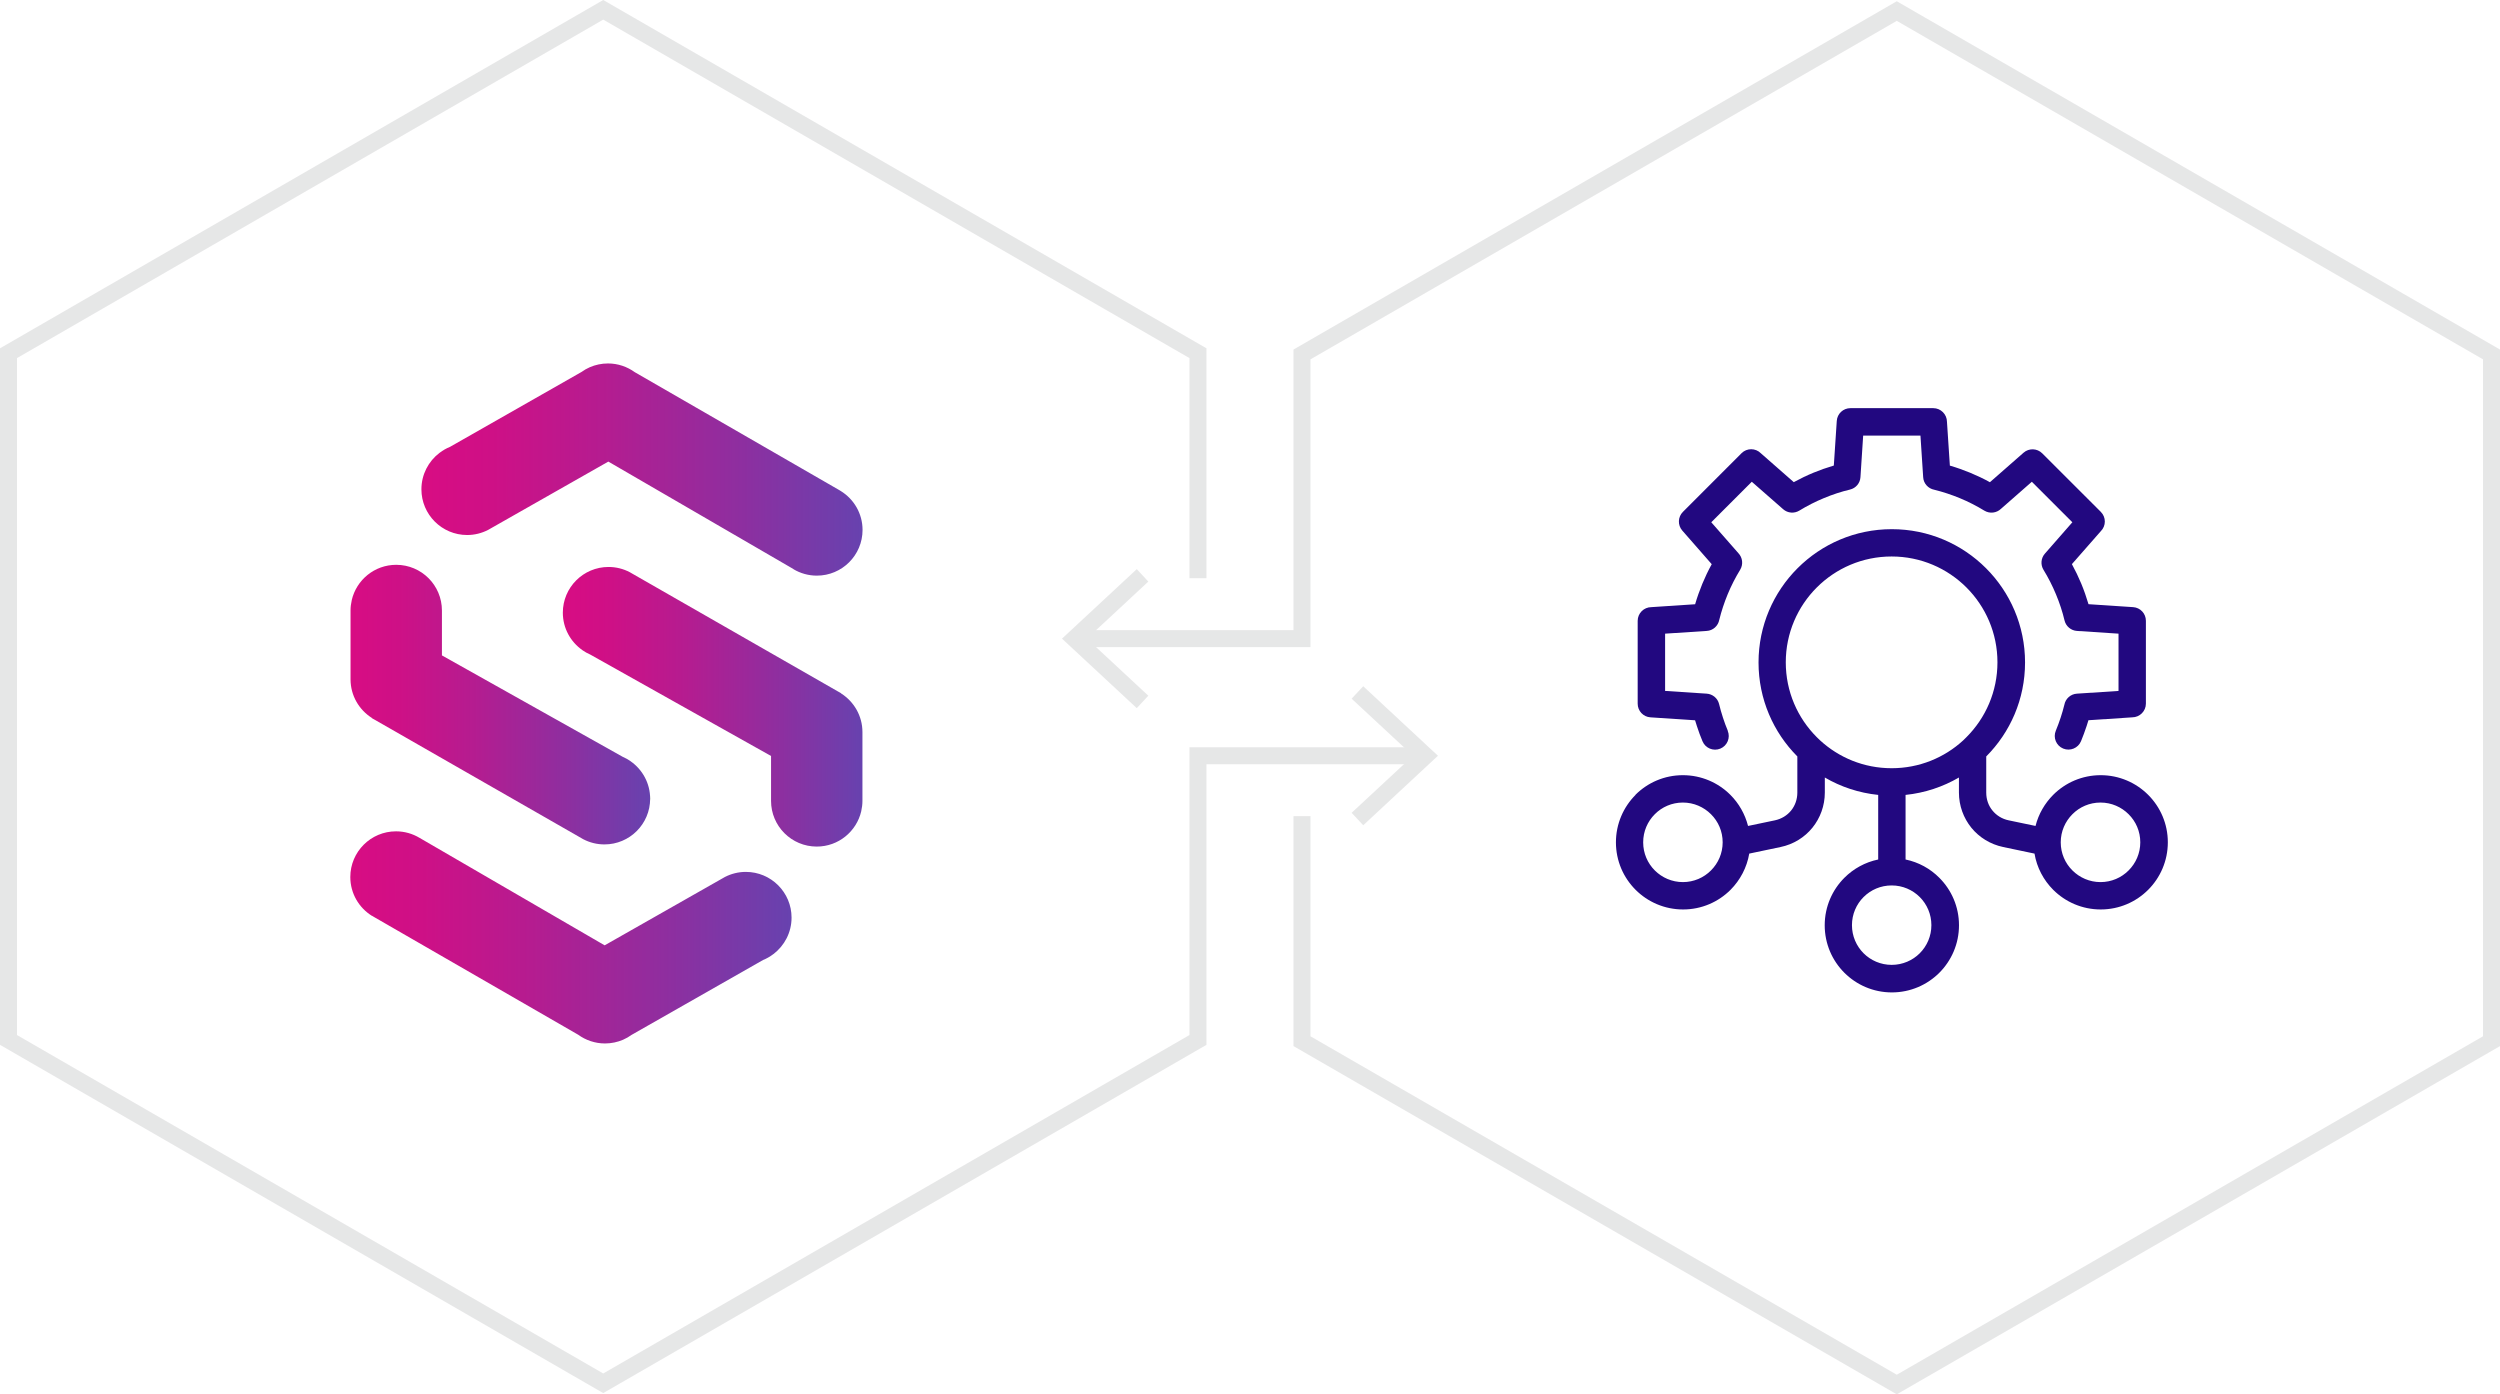
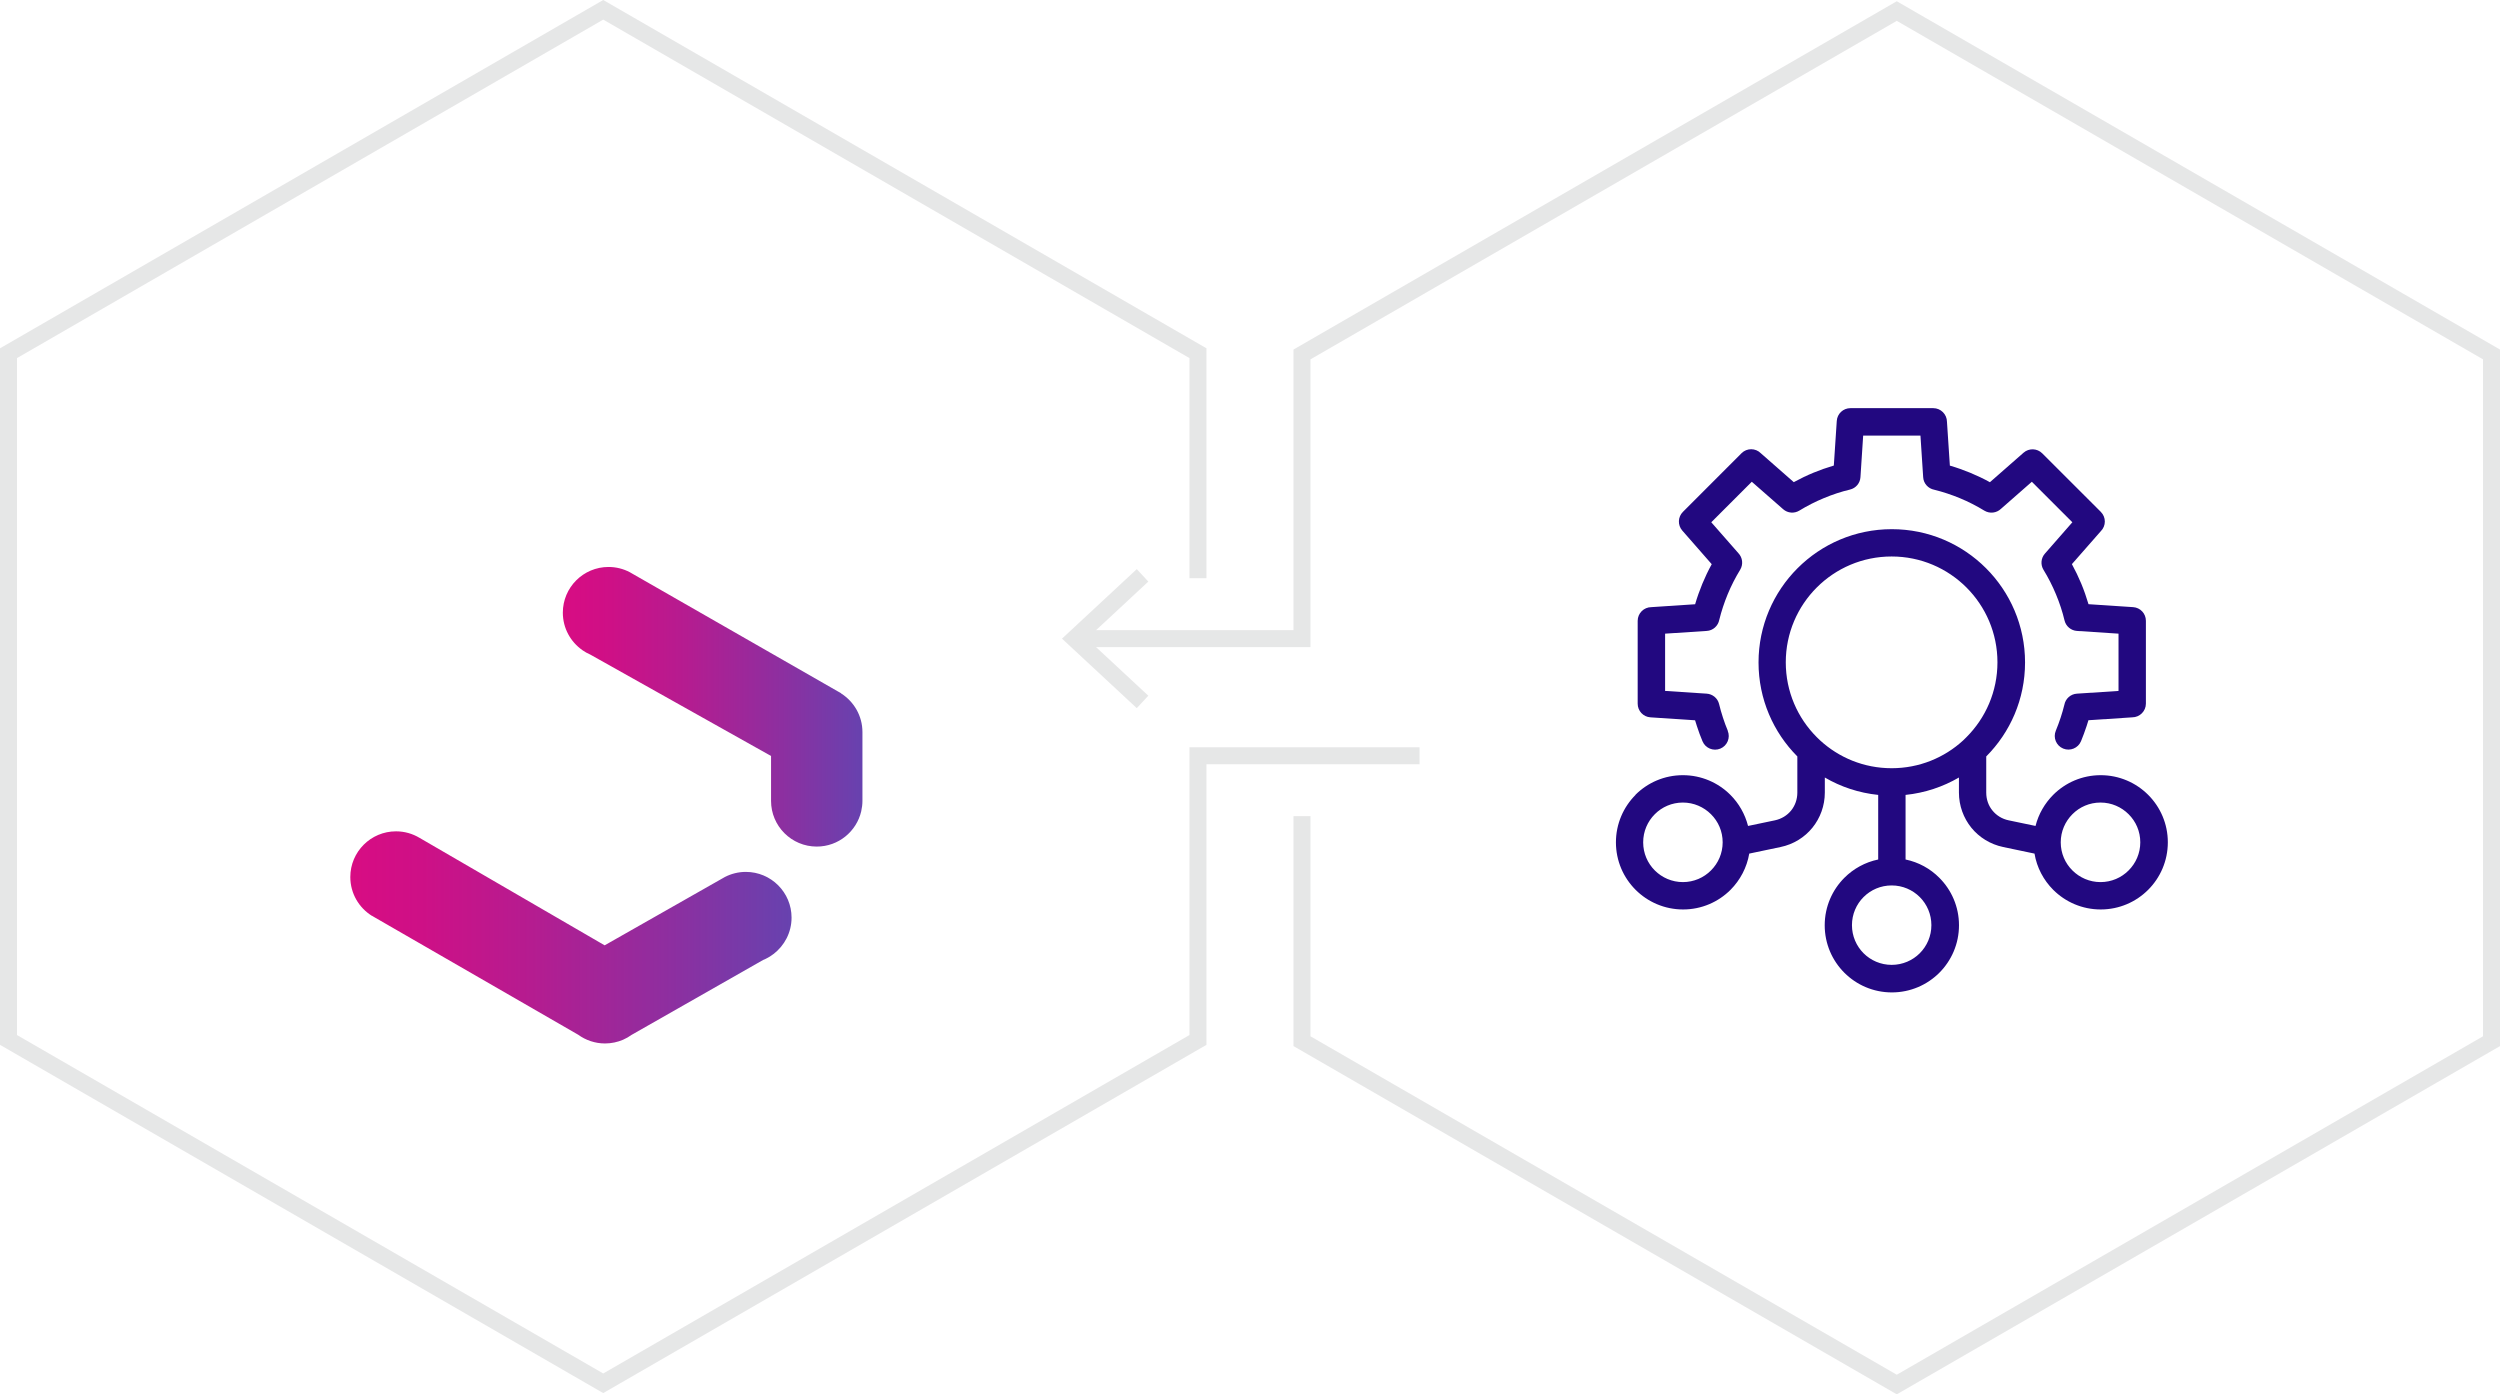
<svg xmlns="http://www.w3.org/2000/svg" xmlns:xlink="http://www.w3.org/1999/xlink" id="Layer_2" data-name="Layer 2" viewBox="0 0 441.25 246.11">
  <defs>
    <style> .cls-1 { fill: #220880; } .cls-2 { fill: url(#linear-gradient-4); } .cls-3 { fill: url(#linear-gradient-3); } .cls-4 { fill: url(#linear-gradient-2); } .cls-5 { fill: url(#linear-gradient); } .cls-6 { fill: none; stroke: #cecfd0; stroke-miterlimit: 10; stroke-width: 3px; } .cls-7 { opacity: .5; } .cls-8 { fill: #cecfd0; } </style>
    <linearGradient id="linear-gradient" x1="61.85" y1="165.45" x2="139.72" y2="165.45" gradientUnits="userSpaceOnUse">
      <stop offset="0" stop-color="#d80c83" />
      <stop offset=".16" stop-color="#ce1086" />
      <stop offset=".41" stop-color="#b51c90" />
      <stop offset=".73" stop-color="#8d2fa0" />
      <stop offset="1" stop-color="#6742af" />
      <stop offset="1" stop-color="#231f20" />
    </linearGradient>
    <linearGradient id="linear-gradient-2" x1="74.37" y1="82.88" x2="152.24" y2="82.88" xlink:href="#linear-gradient" />
    <linearGradient id="linear-gradient-3" x1="99.36" y1="124.74" x2="152.24" y2="124.74" xlink:href="#linear-gradient" />
    <linearGradient id="linear-gradient-4" y1="124.37" x2="114.73" y2="124.37" xlink:href="#linear-gradient" />
  </defs>
  <g id="Site_Icons" data-name="Site Icons">
    <g>
      <g class="cls-7">
        <g>
          <polyline class="cls-6" points="229.8 144.05 229.8 183.77 334.78 244.37 439.75 183.77 439.75 62.56 334.78 1.95 229.8 62.56 229.8 112.72 190.7 112.72" />
          <polygon class="cls-8" points="200.64 100.45 202.68 102.65 191.85 112.72 202.68 122.79 200.64 124.99 187.44 112.72 200.64 100.45" />
        </g>
      </g>
      <g class="cls-7">
        <g>
          <polyline class="cls-6" points="211.44 102.05 211.44 62.34 106.47 1.73 1.5 62.34 1.5 183.55 106.47 244.15 211.44 183.55 211.44 133.39 250.55 133.39" />
-           <polygon class="cls-8" points="240.61 145.66 238.56 143.46 249.4 133.39 238.56 123.32 240.61 121.12 253.8 133.39 240.61 145.66" />
        </g>
      </g>
      <g>
        <path class="cls-5" d="M65.67,161.64h0s.28.17.28.17c.06.03.11.07.17.1l35.93,20.72h0c1.33.96,2.96,1.54,4.73,1.54,1.14,0,2.22-.24,3.2-.66h0s.02-.01.02-.01c.52-.23,1-.5,1.45-.83l23.23-13.23c.65-.26,1.25-.61,1.8-1.03l.05-.03h0c1.93-1.48,3.18-3.8,3.18-6.42,0-4.45-3.61-8.07-8.07-8.07-1.33,0-2.59.33-3.7.9h0s-.05.03-.05.03c-.1.05-.2.11-.3.17l-20.87,11.86-32.69-18.98h0c-1.21-.72-2.62-1.14-4.13-1.14-4.46,0-8.07,3.61-8.07,8.07,0,2.89,1.53,5.43,3.82,6.85Z" />
-         <path class="cls-4" d="M140.04,100.46h0c1.21.72,2.62,1.14,4.13,1.14,4.46,0,8.07-3.61,8.07-8.07,0-2.89-1.53-5.43-3.82-6.85h0s-.28-.17-.28-.17c-.06-.03-.11-.07-.17-.1l-35.93-20.72h0c-1.33-.96-2.96-1.54-4.73-1.54-1.14,0-2.22.24-3.2.66h0s-.02.01-.02.01c-.52.23-1,.5-1.45.83l-23.23,13.23c-.65.26-1.25.61-1.8,1.03l-.05.03h0c-1.93,1.48-3.18,3.8-3.18,6.42,0,4.45,3.61,8.07,8.07,8.07,1.33,0,2.59-.33,3.7-.9h0s.05-.03.05-.03c.1-.05.2-.11.3-.17l20.87-11.86,32.69,18.98Z" />
        <path class="cls-3" d="M148.47,122.37h0s-.2-.12-.2-.12c-.12-.07-.24-.14-.36-.2l-36.43-20.87c-.1-.06-.2-.12-.31-.18l-.04-.02h0c-1.11-.58-2.38-.91-3.72-.91-4.46,0-8.07,3.61-8.07,8.07,0,2.73,1.36,5.14,3.44,6.6h0s.02.02.02.02c.43.3.89.56,1.38.77l31.91,17.9v7.92c0,4.46,3.61,8.07,8.07,8.07,3.83,0,7.02-2.67,7.85-6.24h0s0-.02,0-.02c.13-.58.21-1.18.21-1.8v-12.15c0-2.87-1.51-5.39-3.77-6.82Z" />
-         <path class="cls-2" d="M65.62,126.74h0s.2.12.2.12c.12.07.24.14.36.2l36.43,20.87c.1.06.2.12.31.18l.04.02h0c1.11.58,2.38.91,3.72.91,4.46,0,8.07-3.61,8.07-8.07,0-2.73-1.36-5.14-3.44-6.6h0s-.02-.02-.02-.02c-.43-.3-.89-.56-1.38-.77l-31.91-17.9v-7.92c0-4.46-3.61-8.07-8.07-8.07-3.83,0-7.02,2.67-7.85,6.24h0s0,.02,0,.02c-.13.58-.21,1.18-.21,1.8v12.15c0,2.87,1.51,5.39,3.77,6.82Z" />
      </g>
      <path class="cls-1" d="M333.88,135.59c4.87,0,9.3-1.86,12.62-4.91h0c.2-.19.39-.38.58-.57,3.38-3.38,5.47-8.05,5.47-13.21s-2.09-9.83-5.47-13.21-8.05-5.47-13.21-5.47-9.83,2.09-13.21,5.47c-3.38,3.38-5.47,8.05-5.47,13.21s2.09,9.83,5.47,13.21c.19.19.39.38.58.56h0c3.32,3.05,7.75,4.92,12.62,4.92h0ZM297.03,141.65c-1.94,0-3.69.78-4.96,2.06-1.27,1.27-2.05,3.02-2.05,4.96s.78,3.69,2.05,4.96c1.27,1.27,3.03,2.06,4.96,2.06s3.69-.78,4.96-2.06c1.27-1.27,2.06-3.02,2.06-4.96s-.78-3.69-2.06-4.96c-1.27-1.27-3.03-2.06-4.96-2.06ZM288.65,140.29c2.15-2.15,5.11-3.47,8.38-3.47s6.24,1.33,8.38,3.47c1.49,1.49,2.58,3.38,3.12,5.49l4.73-.99c1.18-.25,2.17-.87,2.87-1.73.69-.85,1.1-1.96,1.1-3.16v-6.39c-4.23-4.25-6.85-10.11-6.85-16.59s2.63-12.37,6.89-16.63c4.25-4.25,10.13-6.89,16.63-6.89s12.37,2.63,16.63,6.89c4.25,4.25,6.89,10.13,6.89,16.63s-2.62,12.34-6.85,16.59v6.39c0,1.21.4,2.31,1.1,3.16.7.86,1.69,1.49,2.87,1.73l4.73.99c.53-2.11,1.63-3.99,3.12-5.49,2.15-2.15,5.11-3.47,8.38-3.47s6.24,1.33,8.38,3.47c2.15,2.15,3.47,5.11,3.47,8.38s-1.33,6.24-3.47,8.38c-2.15,2.15-5.11,3.47-8.38,3.47s-6.24-1.33-8.38-3.47c-1.7-1.7-2.89-3.92-3.3-6.39l-5.52-1.16c-2.29-.48-4.25-1.71-5.63-3.41-1.38-1.71-2.19-3.87-2.19-6.21v-2.65c-2.82,1.64-6.01,2.72-9.42,3.07v11.4c2.31.48,4.36,1.62,5.96,3.23,2.15,2.15,3.47,5.11,3.47,8.38s-1.33,6.24-3.47,8.38-5.11,3.47-8.38,3.47-6.24-1.33-8.38-3.47c-2.15-2.15-3.47-5.11-3.47-8.38s1.33-6.24,3.47-8.38c1.6-1.6,3.66-2.75,5.97-3.23v-11.4c-3.41-.35-6.6-1.42-9.42-3.07v2.65c0,2.33-.81,4.5-2.19,6.21-1.38,1.7-3.33,2.93-5.63,3.41l-5.52,1.16c-.42,2.47-1.61,4.69-3.3,6.39-2.15,2.15-5.11,3.47-8.38,3.47s-6.24-1.33-8.38-3.47c-2.15-2.15-3.47-5.11-3.47-8.38s1.33-6.24,3.47-8.38h0ZM333.88,156.28c-1.94,0-3.69.78-4.96,2.05s-2.05,3.03-2.05,4.96.78,3.69,2.05,4.96,3.03,2.05,4.96,2.05,3.69-.78,4.96-2.05,2.05-3.03,2.05-4.96-.78-3.69-2.05-4.96-3.03-2.05-4.96-2.05ZM370.74,141.65c-1.94,0-3.69.78-4.96,2.06-1.27,1.27-2.06,3.02-2.06,4.96s.78,3.69,2.06,4.96c1.27,1.27,3.03,2.06,4.96,2.06s3.69-.78,4.96-2.06c1.27-1.27,2.06-3.02,2.06-4.96s-.78-3.69-2.06-4.96c-1.27-1.27-3.02-2.06-4.96-2.06ZM304.94,128.98c.51,1.23-.07,2.64-1.3,3.15-1.23.51-2.64-.07-3.15-1.3-.36-.87-.7-1.76-.99-2.68-.11-.33-.21-.67-.32-1.02l-7.87-.52c-1.28-.08-2.26-1.14-2.26-2.41h0v-14.62c0-1.33,1.08-2.41,2.41-2.42l7.73-.51c.36-1.24.79-2.44,1.27-3.61.49-1.18,1.04-2.34,1.66-3.46l-5.2-5.94c-.84-.96-.78-2.4.11-3.29h0s10.34-10.35,10.34-10.35c.95-.95,2.47-.95,3.42,0l.02.02,5.79,5.08c1.12-.61,2.28-1.17,3.46-1.66,1.16-.48,2.36-.9,3.61-1.27l.52-7.87c.08-1.28,1.14-2.26,2.41-2.26h0s14.62,0,14.62,0c1.33,0,2.41,1.08,2.42,2.41l.51,7.73c1.24.36,2.44.79,3.61,1.27,1.18.49,2.34,1.04,3.46,1.66l5.94-5.21c.96-.84,2.4-.78,3.29.11h0s10.34,10.33,10.34,10.33c.95.95.95,2.47,0,3.42l-.02.02-5.08,5.79c.61,1.12,1.17,2.28,1.66,3.46.48,1.16.9,2.37,1.27,3.61l7.87.52c1.28.08,2.26,1.14,2.26,2.41h0v14.62c0,1.33-1.08,2.41-2.41,2.42l-7.73.51c-.1.35-.21.69-.32,1.02-.3.91-.63,1.8-.99,2.68-.51,1.23-1.92,1.81-3.15,1.3-1.23-.51-1.81-1.92-1.3-3.15.32-.76.6-1.54.86-2.32.25-.77.47-1.52.65-2.26.2-1.06,1.09-1.89,2.22-1.96l7.34-.48v-10.11l-7.34-.48h0c-1.03-.07-1.94-.8-2.19-1.85-.37-1.56-.88-3.1-1.51-4.61-.63-1.52-1.37-2.97-2.21-4.34-.53-.88-.46-2.03.25-2.84l4.85-5.54-7.15-7.15-5.45,4.78c-.77.74-1.97.9-2.93.32-1.37-.84-2.82-1.58-4.34-2.21-1.46-.6-2.96-1.1-4.5-1.48-1.06-.2-1.9-1.09-1.96-2.22l-.48-7.34h-10.11l-.48,7.34h0c-.06,1.03-.79,1.94-1.85,2.19-1.56.37-3.1.88-4.61,1.51-1.52.63-2.97,1.37-4.34,2.21-.88.53-2.03.46-2.84-.25l-5.54-4.85-7.15,7.15,4.78,5.45c.74.77.9,1.97.32,2.93-.84,1.37-1.58,2.82-2.21,4.34-.6,1.46-1.1,2.96-1.48,4.5-.2,1.06-1.09,1.9-2.22,1.96l-7.34.48v10.11l7.34.48h0c1.03.07,1.94.79,2.19,1.84.18.78.42,1.57.68,2.39.25.78.54,1.56.86,2.32h0Z" />
    </g>
  </g>
</svg>